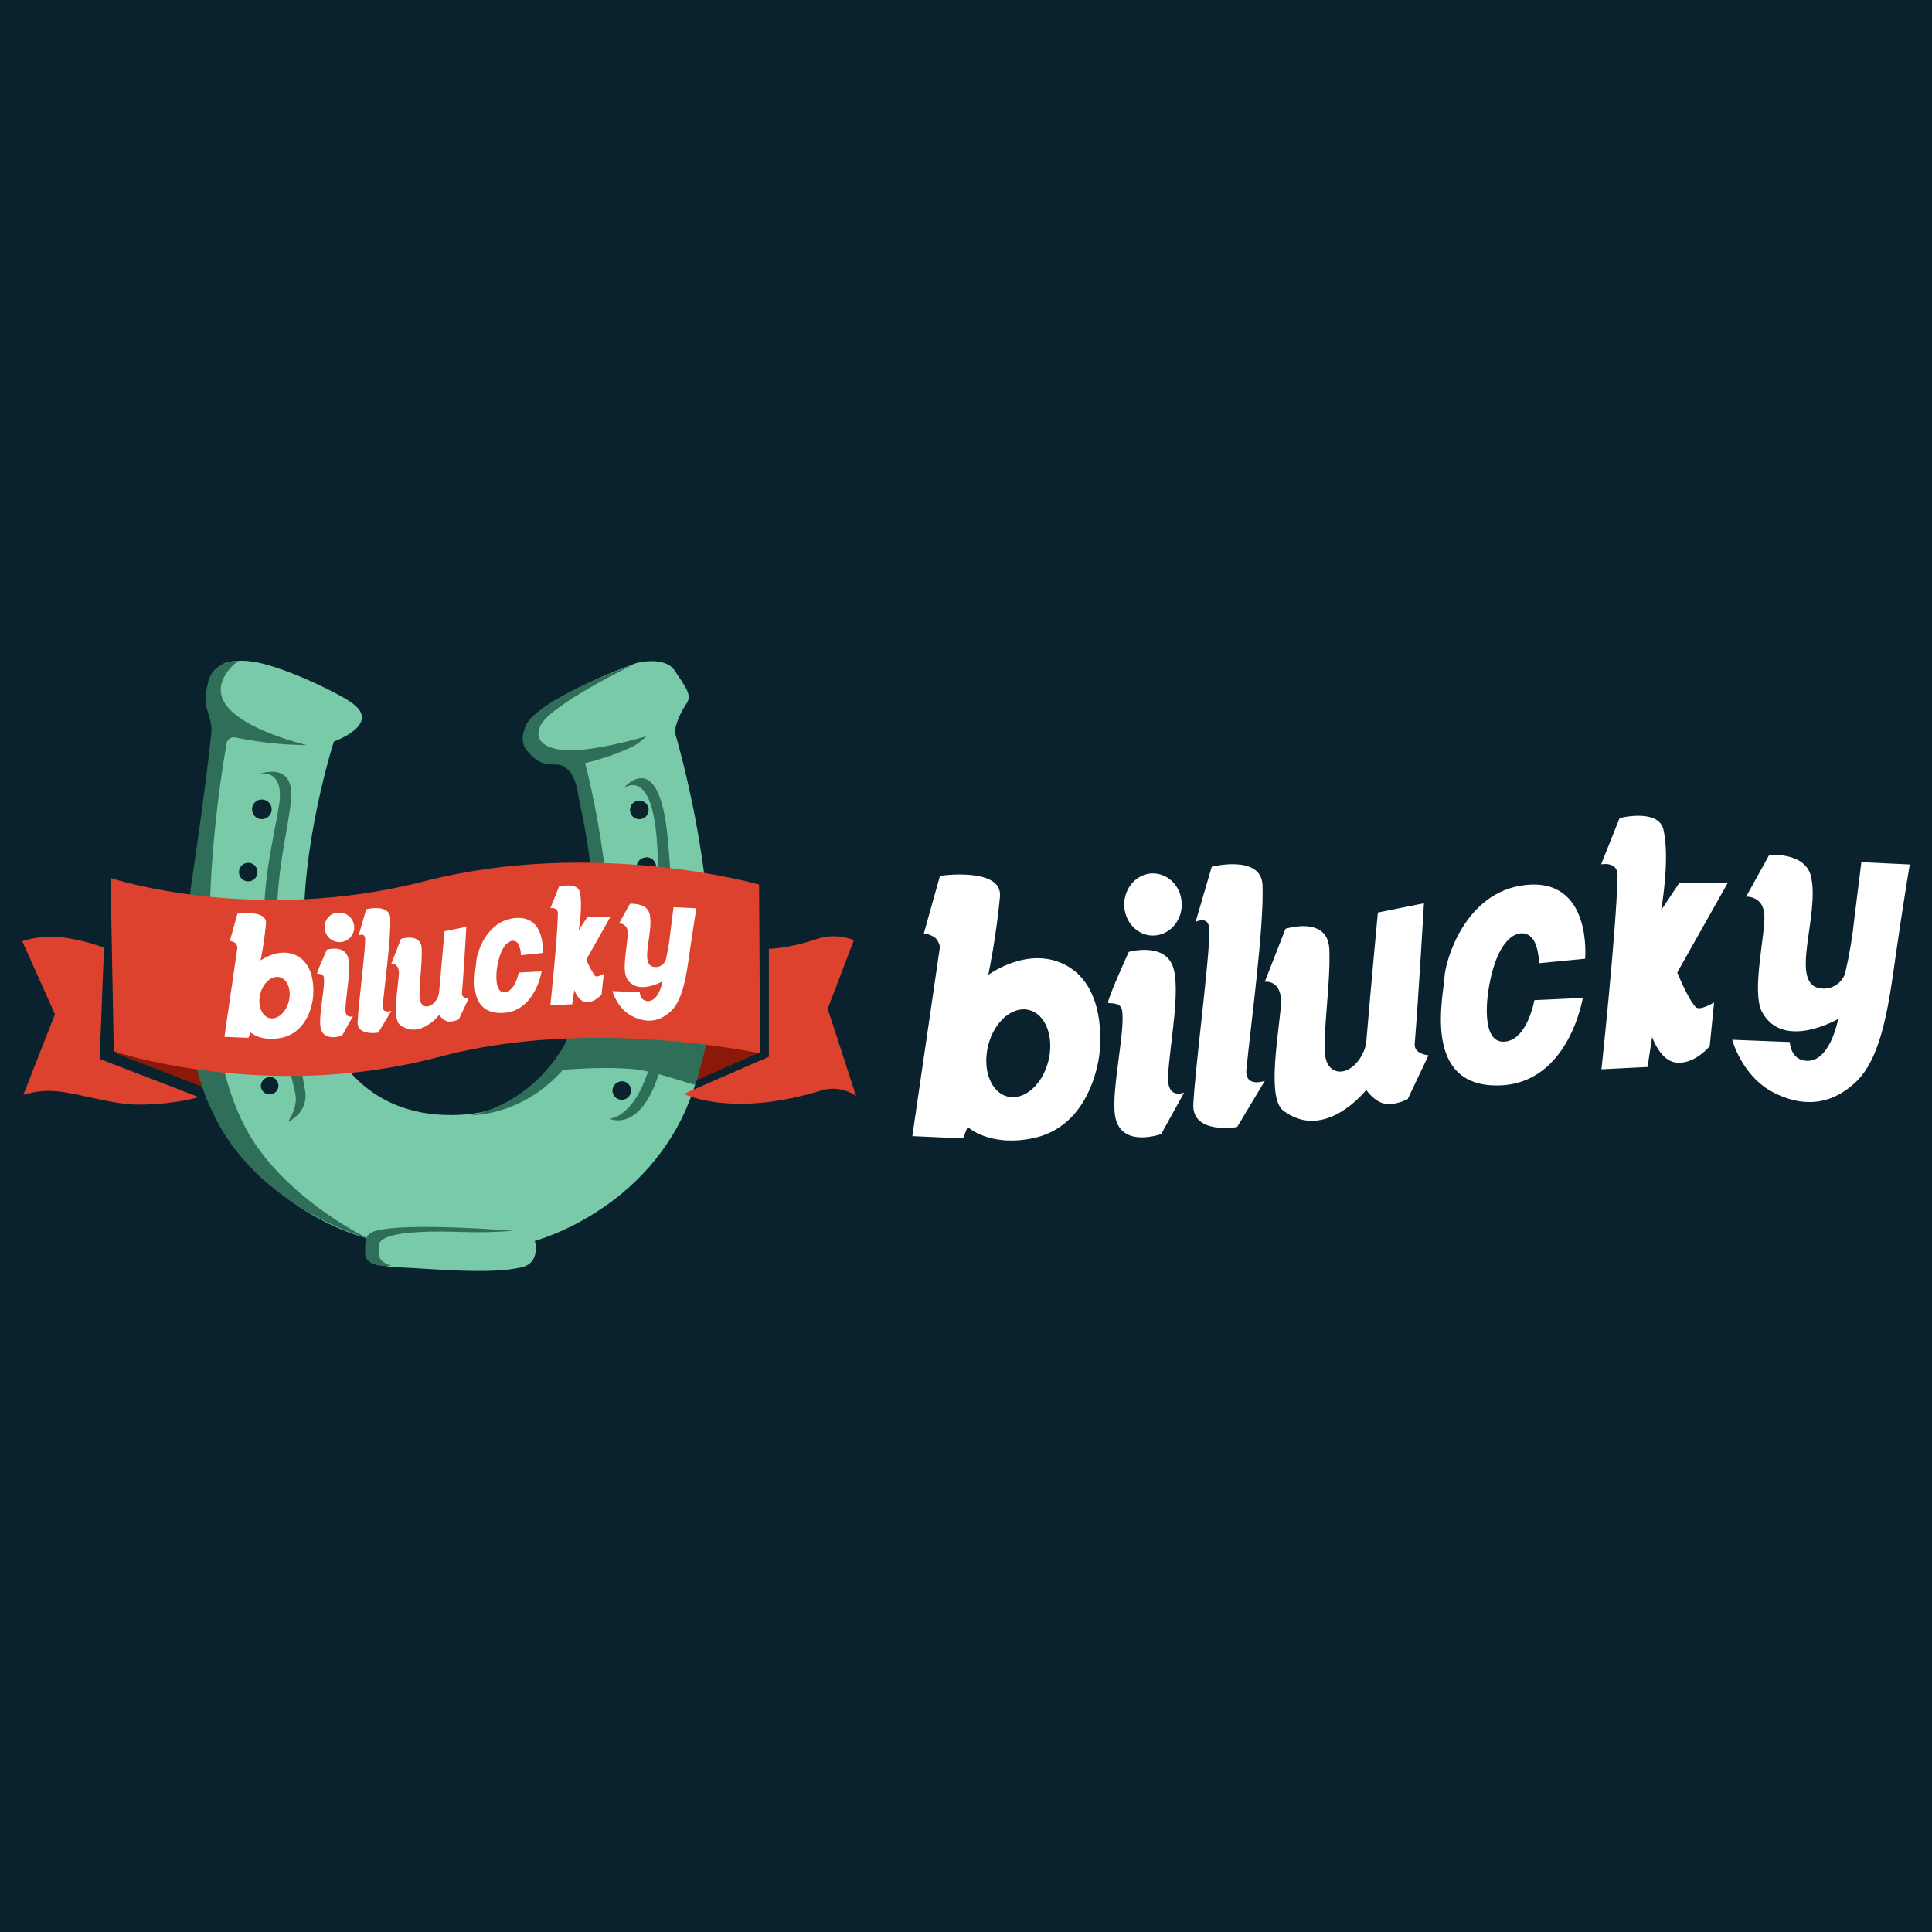
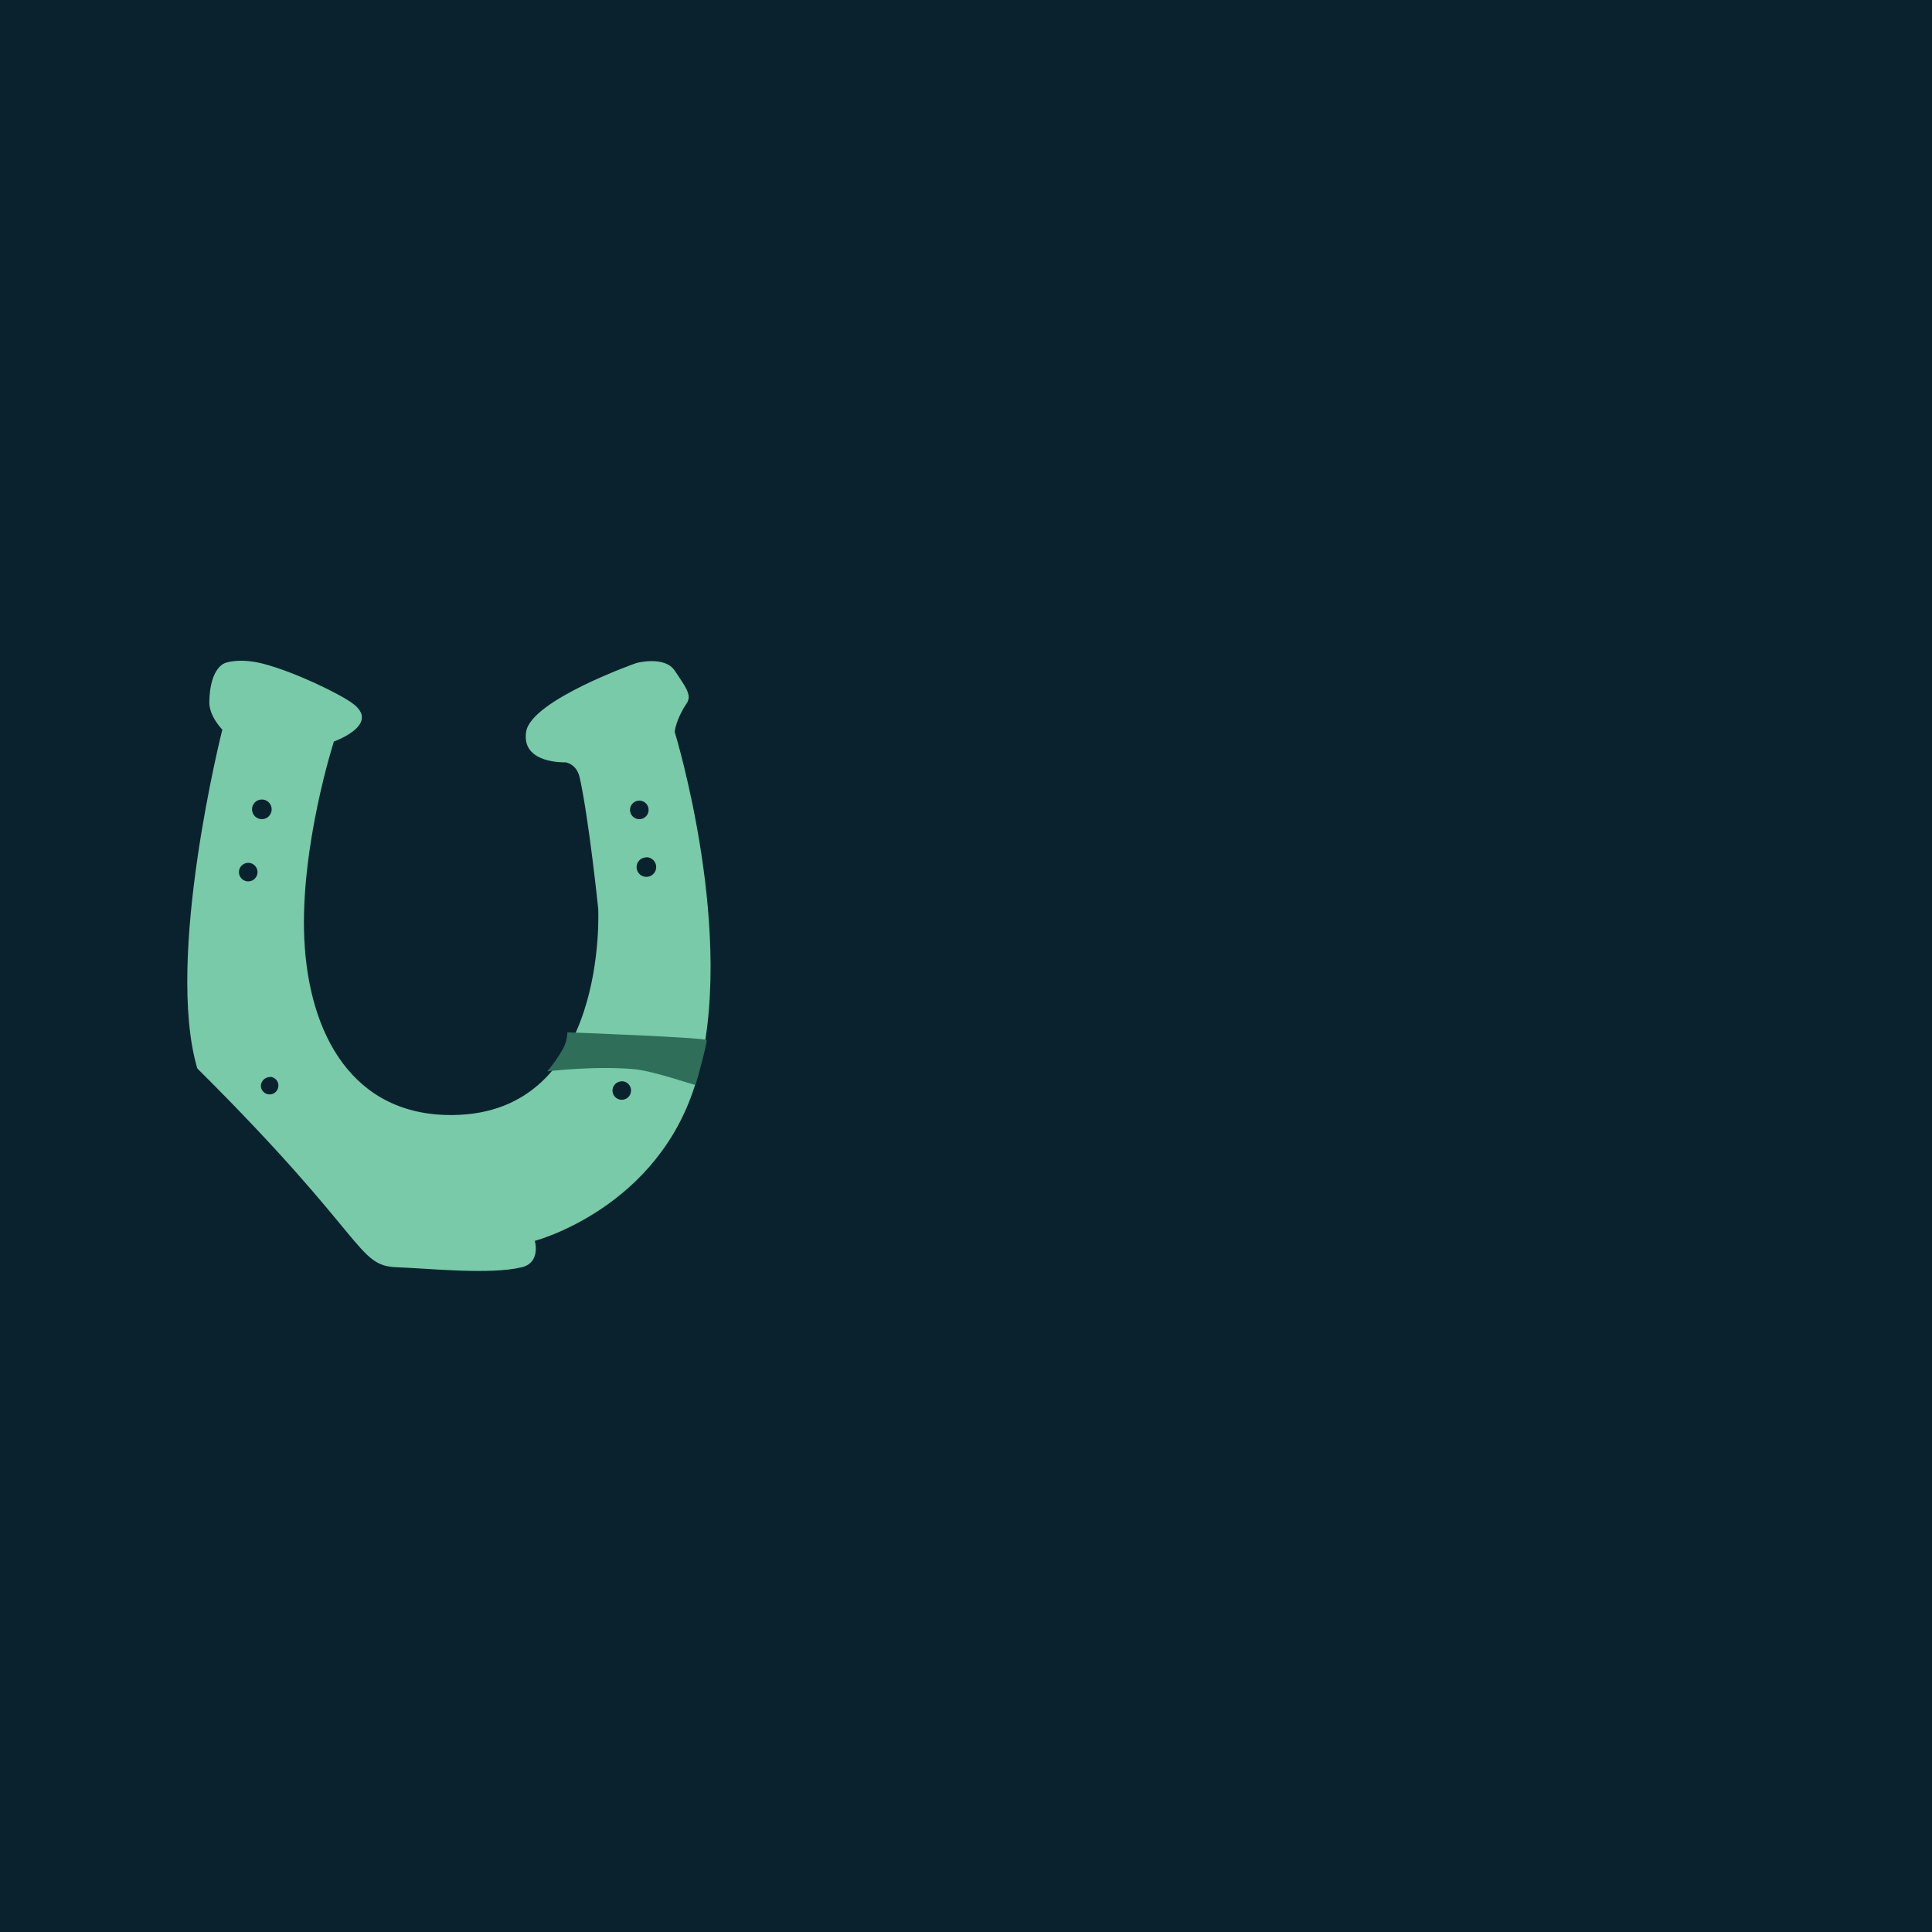
<svg xmlns="http://www.w3.org/2000/svg" width="500" height="500" viewBox="0 0 500 500" fill="none">
  <rect width="500" height="500" fill="#0A222E" />
  <g clip-path="url(#clip0_2608_60126)">
-     <path fill-rule="evenodd" clip-rule="evenodd" d="M50.698 271.139L52.271 281.241L29.566 272.448L50.698 271.139ZM196.872 272.243L179.13 269.478L176.082 281.397L196.872 272.243Z" fill="#8A1909" />
-     <path fill-rule="evenodd" clip-rule="evenodd" d="M57.537 188.829C57.537 188.829 42.599 247.79 51.06 276.512C61.806 312.934 95.433 320.603 95.433 320.603C95.433 320.603 92.131 327.598 102.79 327.969C110.782 328.243 126.687 329.972 135.03 327.969C140.052 326.748 138.41 321.13 138.41 321.13C138.41 321.13 170.65 312.689 180.244 279.58C190.991 242.621 174.607 189.396 174.607 189.396C174.607 189.396 174.861 186.289 177.704 182.03C179.169 179.89 177.391 177.741 174.607 173.54C171.979 169.632 164.7 171.586 164.7 171.586C164.7 171.586 137.463 181.16 136.163 189.367C134.835 197.769 146.343 197.29 146.343 197.29C146.343 197.29 149.196 197.603 150.017 201.198C152.41 211.945 154.814 235.138 154.814 235.138C154.814 235.138 157.52 288.168 117.21 288.568C91.34 288.861 79.919 267.72 78.757 243.071C77.633 219.155 86.406 191.907 86.406 191.907C86.406 191.907 98.784 187.53 91.203 182C87.676 179.441 76.304 173.931 68.284 171.82C62.031 170.16 58.397 171.537 58.397 171.537C58.397 171.537 54.303 172.446 54.166 181.746C54.166 185.498 57.576 188.859 57.576 188.859L57.537 188.829ZM67.756 206.913C68.259 206.911 68.751 207.059 69.17 207.337C69.589 207.614 69.916 208.01 70.11 208.474C70.303 208.938 70.355 209.449 70.258 209.943C70.161 210.436 69.92 210.89 69.565 211.246C69.21 211.602 68.758 211.845 68.265 211.944C67.772 212.043 67.261 211.993 66.796 211.801C66.331 211.609 65.934 211.283 65.654 210.866C65.375 210.448 65.226 209.956 65.226 209.453C65.223 209.12 65.287 208.789 65.413 208.48C65.539 208.172 65.725 207.891 65.96 207.655C66.196 207.419 66.476 207.231 66.784 207.104C67.092 206.977 67.422 206.912 67.756 206.913ZM64.229 223.297C64.704 223.295 65.17 223.434 65.566 223.697C65.962 223.959 66.272 224.333 66.456 224.772C66.639 225.21 66.689 225.693 66.598 226.16C66.507 226.626 66.28 227.055 65.945 227.393C65.61 227.73 65.183 227.961 64.717 228.055C64.251 228.15 63.768 228.104 63.328 227.924C62.888 227.744 62.512 227.438 62.246 227.044C61.98 226.649 61.837 226.185 61.836 225.71C61.834 225.394 61.895 225.082 62.015 224.79C62.134 224.497 62.31 224.232 62.532 224.008C62.755 223.784 63.019 223.606 63.31 223.484C63.601 223.362 63.913 223.298 64.229 223.297ZM165.443 207.196C165.919 207.195 166.385 207.334 166.782 207.597C167.179 207.861 167.488 208.236 167.671 208.676C167.854 209.115 167.903 209.599 167.81 210.066C167.718 210.533 167.489 210.963 167.152 211.299C166.815 211.636 166.386 211.865 165.919 211.957C165.452 212.05 164.968 212.001 164.529 211.818C164.089 211.635 163.714 211.326 163.45 210.929C163.187 210.532 163.047 210.066 163.049 209.59C163.049 208.955 163.302 208.346 163.75 207.898C164.199 207.449 164.808 207.196 165.443 207.196ZM167.28 221.851C167.782 221.851 168.273 222 168.691 222.279C169.109 222.558 169.434 222.955 169.626 223.419C169.819 223.883 169.869 224.394 169.771 224.887C169.673 225.379 169.431 225.832 169.076 226.187C168.721 226.543 168.268 226.784 167.775 226.882C167.282 226.98 166.772 226.93 166.308 226.738C165.843 226.546 165.447 226.22 165.168 225.802C164.889 225.385 164.74 224.894 164.74 224.391C164.747 223.723 165.019 223.086 165.494 222.617C165.97 222.149 166.612 221.887 167.28 221.89V221.851ZM160.9 279.815C161.376 279.813 161.841 279.952 162.238 280.215C162.634 280.478 162.944 280.852 163.127 281.291C163.311 281.73 163.36 282.214 163.268 282.681C163.177 283.148 162.948 283.577 162.613 283.914C162.277 284.251 161.849 284.481 161.382 284.574C160.916 284.668 160.432 284.621 159.992 284.439C159.553 284.258 159.177 283.95 158.912 283.554C158.648 283.159 158.507 282.694 158.507 282.218C158.517 281.589 158.773 280.989 159.221 280.547C159.668 280.105 160.271 279.856 160.9 279.854V279.815ZM70.042 278.691C70.478 278.742 70.89 278.918 71.229 279.198C71.567 279.478 71.817 279.849 71.95 280.268C72.081 280.687 72.089 281.135 71.972 281.558C71.855 281.982 71.618 282.362 71.29 282.654C70.962 282.945 70.556 283.136 70.122 283.202C69.688 283.269 69.244 283.208 68.844 283.028C68.443 282.847 68.103 282.555 67.865 282.186C67.627 281.817 67.501 281.387 67.502 280.948C67.55 280.324 67.838 279.744 68.307 279.329C68.776 278.915 69.388 278.7 70.013 278.73L70.042 278.691Z" fill="#78CAA8" />
-     <path fill-rule="evenodd" clip-rule="evenodd" d="M61.718 171C61.718 171 55.065 170.775 53.824 176.705C53.377 178.463 53.186 180.276 53.258 182.088C53.453 184.042 55.036 186.719 54.674 190.012C52.72 207.871 49.594 228.24 49.594 228.24C49.594 228.24 44.201 266.459 54.958 287.699C66.378 312.66 95.287 320.535 95.287 320.535C95.287 320.535 77.262 312.015 66.515 296.755C44.66 265.766 58.592 192.835 58.592 192.835C58.577 192.521 58.639 192.208 58.771 191.922C58.904 191.637 59.103 191.388 59.352 191.196C59.602 191.004 59.894 190.875 60.204 190.82C60.514 190.766 60.832 190.786 61.132 190.881C67.164 192.141 73.307 192.796 79.47 192.835C79.47 192.835 64.063 189.308 58.875 182.938C53.688 176.569 61.718 171 61.718 171ZM66.828 200.309C66.828 200.309 73.823 198.355 72.191 208.545C70.638 218.109 67.561 229.061 68.518 243.247C69.475 257.432 74.614 274.607 76.422 283.019C77.213 286.712 74.468 290.356 74.468 290.356C74.468 290.356 79.792 288.148 78.981 282.452C77.711 273.542 71.898 254.638 71.644 240.99C71.341 226.013 74.331 215.94 75.288 207.421C76.529 196.528 66.828 200.368 66.828 200.368V200.309ZM163.548 172.104C163.548 172.104 138.44 181.072 135.899 188.175C135.255 190.012 134.688 192.298 136.466 194.389C141.146 199.889 143.686 196.587 146.333 198.619C149.264 200.876 149.411 204.94 150.007 207.646C166.449 282.482 121.792 288.598 121.792 288.598C121.792 288.598 144.36 289.36 154.52 261.526C162.668 239.124 151.414 197.485 151.414 197.485C155.182 196.594 158.864 195.368 162.414 193.822C164.235 193.072 165.881 191.954 167.25 190.539C167.25 190.539 156.211 193.91 148.395 194.164C141.742 194.389 137.765 191.936 139.934 187.677C142.65 182.313 163.587 172.162 163.587 172.162L163.548 172.104ZM157.656 289.506C157.656 289.506 169.644 289.565 171.197 255.088C171.764 242.563 170.582 227.557 170.074 218.705C168.862 197.827 161.33 204.051 161.33 204.051C161.33 204.051 170.015 193.304 172.614 215.051C173.483 222.359 174.978 246.793 173.737 260.187C170.465 295.905 157.656 289.506 157.656 289.506ZM132.832 318.522C132.832 318.522 105.281 316.295 97.29 318.522C94.642 319.255 94.476 320.72 94.476 324.159C94.476 328.448 101.246 327.549 101.246 327.549C101.246 327.549 98.316 326.787 98.14 325.009C97.886 322.244 97.495 321.033 100.963 319.929C104.998 318.659 112.472 318.61 118.734 318.805C123.435 318.994 128.142 318.899 132.832 318.522Z" fill="#2F6E59" />
+     <path fill-rule="evenodd" clip-rule="evenodd" d="M57.537 188.829C57.537 188.829 42.599 247.79 51.06 276.512C95.433 320.603 92.131 327.598 102.79 327.969C110.782 328.243 126.687 329.972 135.03 327.969C140.052 326.748 138.41 321.13 138.41 321.13C138.41 321.13 170.65 312.689 180.244 279.58C190.991 242.621 174.607 189.396 174.607 189.396C174.607 189.396 174.861 186.289 177.704 182.03C179.169 179.89 177.391 177.741 174.607 173.54C171.979 169.632 164.7 171.586 164.7 171.586C164.7 171.586 137.463 181.16 136.163 189.367C134.835 197.769 146.343 197.29 146.343 197.29C146.343 197.29 149.196 197.603 150.017 201.198C152.41 211.945 154.814 235.138 154.814 235.138C154.814 235.138 157.52 288.168 117.21 288.568C91.34 288.861 79.919 267.72 78.757 243.071C77.633 219.155 86.406 191.907 86.406 191.907C86.406 191.907 98.784 187.53 91.203 182C87.676 179.441 76.304 173.931 68.284 171.82C62.031 170.16 58.397 171.537 58.397 171.537C58.397 171.537 54.303 172.446 54.166 181.746C54.166 185.498 57.576 188.859 57.576 188.859L57.537 188.829ZM67.756 206.913C68.259 206.911 68.751 207.059 69.17 207.337C69.589 207.614 69.916 208.01 70.11 208.474C70.303 208.938 70.355 209.449 70.258 209.943C70.161 210.436 69.92 210.89 69.565 211.246C69.21 211.602 68.758 211.845 68.265 211.944C67.772 212.043 67.261 211.993 66.796 211.801C66.331 211.609 65.934 211.283 65.654 210.866C65.375 210.448 65.226 209.956 65.226 209.453C65.223 209.12 65.287 208.789 65.413 208.48C65.539 208.172 65.725 207.891 65.96 207.655C66.196 207.419 66.476 207.231 66.784 207.104C67.092 206.977 67.422 206.912 67.756 206.913ZM64.229 223.297C64.704 223.295 65.17 223.434 65.566 223.697C65.962 223.959 66.272 224.333 66.456 224.772C66.639 225.21 66.689 225.693 66.598 226.16C66.507 226.626 66.28 227.055 65.945 227.393C65.61 227.73 65.183 227.961 64.717 228.055C64.251 228.15 63.768 228.104 63.328 227.924C62.888 227.744 62.512 227.438 62.246 227.044C61.98 226.649 61.837 226.185 61.836 225.71C61.834 225.394 61.895 225.082 62.015 224.79C62.134 224.497 62.31 224.232 62.532 224.008C62.755 223.784 63.019 223.606 63.31 223.484C63.601 223.362 63.913 223.298 64.229 223.297ZM165.443 207.196C165.919 207.195 166.385 207.334 166.782 207.597C167.179 207.861 167.488 208.236 167.671 208.676C167.854 209.115 167.903 209.599 167.81 210.066C167.718 210.533 167.489 210.963 167.152 211.299C166.815 211.636 166.386 211.865 165.919 211.957C165.452 212.05 164.968 212.001 164.529 211.818C164.089 211.635 163.714 211.326 163.45 210.929C163.187 210.532 163.047 210.066 163.049 209.59C163.049 208.955 163.302 208.346 163.75 207.898C164.199 207.449 164.808 207.196 165.443 207.196ZM167.28 221.851C167.782 221.851 168.273 222 168.691 222.279C169.109 222.558 169.434 222.955 169.626 223.419C169.819 223.883 169.869 224.394 169.771 224.887C169.673 225.379 169.431 225.832 169.076 226.187C168.721 226.543 168.268 226.784 167.775 226.882C167.282 226.98 166.772 226.93 166.308 226.738C165.843 226.546 165.447 226.22 165.168 225.802C164.889 225.385 164.74 224.894 164.74 224.391C164.747 223.723 165.019 223.086 165.494 222.617C165.97 222.149 166.612 221.887 167.28 221.89V221.851ZM160.9 279.815C161.376 279.813 161.841 279.952 162.238 280.215C162.634 280.478 162.944 280.852 163.127 281.291C163.311 281.73 163.36 282.214 163.268 282.681C163.177 283.148 162.948 283.577 162.613 283.914C162.277 284.251 161.849 284.481 161.382 284.574C160.916 284.668 160.432 284.621 159.992 284.439C159.553 284.258 159.177 283.95 158.912 283.554C158.648 283.159 158.507 282.694 158.507 282.218C158.517 281.589 158.773 280.989 159.221 280.547C159.668 280.105 160.271 279.856 160.9 279.854V279.815ZM70.042 278.691C70.478 278.742 70.89 278.918 71.229 279.198C71.567 279.478 71.817 279.849 71.95 280.268C72.081 280.687 72.089 281.135 71.972 281.558C71.855 281.982 71.618 282.362 71.29 282.654C70.962 282.945 70.556 283.136 70.122 283.202C69.688 283.269 69.244 283.208 68.844 283.028C68.443 282.847 68.103 282.555 67.865 282.186C67.627 281.817 67.501 281.387 67.502 280.948C67.55 280.324 67.838 279.744 68.307 279.329C68.776 278.915 69.388 278.7 70.013 278.73L70.042 278.691Z" fill="#78CAA8" />
    <path fill-rule="evenodd" clip-rule="evenodd" d="M182.88 269.195C182.675 268.492 146.83 267.163 146.83 267.163C146.793 268.674 146.394 270.155 145.668 271.481C144.512 273.534 143.161 275.471 141.633 277.265C141.633 277.265 153.855 275.77 164.103 276.698C169.584 277.235 179.735 280.958 179.959 280.733C180.184 280.508 183.037 269.898 182.89 269.195H182.88Z" fill="#2F6E59" />
-     <path fill-rule="evenodd" clip-rule="evenodd" d="M51.451 283.918C51.451 283.918 45.931 285.725 36.503 285.872C29.508 285.989 21.409 283.195 15.352 282.491C12.223 282.091 9.044 282.385 6.041 283.351L14.218 262.483L5.758 243.579C8.765 242.63 11.922 242.249 15.068 242.455C19.116 242.911 23.094 243.849 26.919 245.249L25.786 274.05L51.451 283.918ZM220.984 243.295C217.923 242.071 214.527 241.97 211.4 243.012C203.838 245.572 198.982 245.542 198.982 245.542V273.484L176.981 283.078C176.981 283.078 189.086 289.389 212.523 282.228C214.037 281.766 215.635 281.652 217.198 281.896C218.762 282.139 220.249 282.734 221.55 283.634L214.213 261.076L220.984 243.295ZM196.442 228.914L196.726 272.634C196.726 272.634 153.036 262.991 113.791 273.484C69.114 285.442 29.449 272.077 29.449 272.077L28.609 227.224C28.609 227.224 65.558 239.466 109.844 228.064C153.827 216.761 196.442 228.914 196.442 228.914Z" fill="#DC422D" />
-     <path fill-rule="evenodd" clip-rule="evenodd" d="M61.447 245.191L58.086 268.325L64.29 268.599L64.856 267.192C64.856 267.192 67.426 269.644 72.75 268.599C78.876 267.387 80.566 261.242 80.937 258.732C81.25 256.699 81.611 250.017 77.029 247.448C72.447 244.878 67.436 248.571 67.436 248.571C68.071 245.403 68.541 242.204 68.842 238.987C69.116 235.343 61.447 236.457 61.447 236.457L59.493 243.51C60.006 243.568 60.495 243.76 60.909 244.067C61.187 244.386 61.373 244.775 61.447 245.191ZM82.061 251.961C82.061 251.365 84.601 245.757 84.601 245.757C84.601 245.757 88.802 244.546 89.964 247.448C91.029 250.183 89.564 257.295 89.398 260.988C89.261 263.919 91.352 262.942 91.352 262.942L88.528 268.023C88.528 268.023 83.526 269.84 82.94 265.766C82.432 262.571 84.269 255.097 83.78 252.792C83.526 251.795 82.061 252.088 82.061 251.961ZM94.761 235.353L92.807 242.123C92.807 242.123 94.537 241.146 94.507 243.256C94.449 247.164 92.788 259.562 92.553 264.408C92.348 268.218 97.907 267.231 97.907 267.231L101.297 261.594C101.297 261.594 98.816 262.493 99.04 260.177C99.519 255.127 101.209 242.836 100.994 237.61C100.819 233.79 94.761 235.314 94.761 235.314V235.353ZM101.248 249.46L103.779 242.973C103.779 242.973 109.005 241.342 109.142 245.513C109.289 249.519 108.468 254.511 108.576 257.921C108.634 260.119 109.875 260.519 110.53 260.461C112.171 260.353 113.529 258.292 113.636 256.797C114.115 251.209 115.043 241 115.043 241L120.69 239.866C120.69 239.866 120.016 251.59 119.557 257.08C119.449 258.37 121.257 258.487 121.257 258.487L118.736 263.812C117.864 264.254 116.887 264.446 115.913 264.369C114.991 264.076 114.196 263.481 113.656 262.678C113.656 262.678 108.634 269.107 103.505 265.219C101.473 263.665 102.968 255.879 103.222 252.244C103.456 249.157 101.248 249.421 101.248 249.421V249.46ZM134.817 247.203L140.454 246.637C140.454 246.637 141.353 236.711 133.117 237.61C125.702 238.43 123.347 246.949 123.25 248.893C123.132 251.121 120.397 262.464 130.02 262.151C138.51 261.897 140.171 251.404 140.171 251.404L134.25 251.688C134.25 251.688 133.371 256.572 130.577 256.768C127.783 256.963 128.525 251.121 128.623 250.564C129.698 243.422 132.804 242.66 133.987 244.067C134.538 245.02 134.825 246.103 134.817 247.203ZM142.428 235.079L144.684 229.432C144.684 229.432 149.423 228.221 150.048 230.839C150.888 234.454 149.765 240.716 149.765 240.716L152.021 237.336H157.942L151.738 248.337C152.321 249.831 153.078 251.251 153.995 252.567C154.503 253.075 156.252 252 156.252 252L155.685 257.364C155.685 257.364 153.731 259.699 151.455 259.318C149.599 259.005 148.631 256.211 148.631 256.211L148.074 259.904L142.428 260.187C142.428 260.187 144.264 243.12 144.382 236.496C144.43 234.64 142.428 235.04 142.428 235.04V235.079ZM160.199 238.987L163.022 233.907C163.022 233.907 167.34 233.536 168.102 236.447C169.343 241.185 165.171 250.046 169.509 250.271C170.131 250.313 170.75 250.143 171.262 249.788C171.775 249.433 172.153 248.914 172.333 248.317C172.844 246.085 173.22 243.824 173.456 241.547C173.905 237.991 174.306 234.776 174.306 234.776L180.226 235.06C180.226 235.06 179.357 240.325 178.536 246.06C177.716 251.795 176.895 258.497 173.739 261.575C172.137 263.147 168.747 265.629 163.589 262.981C159.681 261.027 158.508 256.494 158.508 256.494L165.562 256.778C165.562 256.778 165.621 258.732 167.252 259.034C170.467 259.65 171.483 253.954 171.483 253.954C171.483 253.954 164.771 257.862 162.172 253.104C160.853 250.681 162.602 243.549 162.455 241.263C162.469 240.962 162.42 240.662 162.312 240.381C162.204 240.1 162.038 239.844 161.826 239.63C161.614 239.416 161.36 239.249 161.08 239.138C160.8 239.027 160.5 238.976 160.199 238.987ZM71.656 252.811C73.796 252.752 75.261 255.146 74.929 258.106C74.597 261.066 72.584 263.528 70.445 263.558C68.305 263.587 66.83 261.213 67.172 258.253C67.514 255.293 69.507 252.86 71.656 252.811ZM87.561 236.203C88.327 236.144 89.092 236.317 89.758 236.7C90.424 237.083 90.959 237.657 91.293 238.348C91.627 239.04 91.746 239.816 91.632 240.575C91.519 241.335 91.179 242.043 90.657 242.606C90.136 243.17 89.456 243.563 88.708 243.735C87.959 243.906 87.177 243.848 86.461 243.568C85.746 243.288 85.132 242.799 84.699 242.165C84.266 241.531 84.034 240.781 84.034 240.013C84.009 239.528 84.081 239.042 84.246 238.585C84.41 238.128 84.664 237.708 84.992 237.35C85.32 236.992 85.716 236.702 86.157 236.499C86.598 236.295 87.076 236.181 87.561 236.164V236.203ZM243.241 245.171L236.109 294.02L249.23 294.616L250.412 291.626C250.412 291.626 255.854 296.843 267.108 294.616C280.053 292.046 283.551 279.072 284.401 273.738C285.075 269.449 285.837 255.322 276.047 249.9C266.258 244.478 255.766 252.303 255.766 252.303C257.126 245.6 258.137 238.83 258.794 232.021C259.439 224.313 243.27 226.658 243.27 226.658L239.099 241.547C240.18 241.683 241.209 242.093 242.088 242.739C242.714 243.399 243.126 244.234 243.27 245.132L243.241 245.171ZM286.775 259.474C286.687 258.233 292.128 246.353 292.128 246.353C292.128 246.353 301.048 243.794 303.471 249.939C305.728 255.693 302.65 270.729 302.289 278.574C302.005 284.69 306.46 282.745 306.46 282.745L300.511 293.492C300.511 293.492 289.93 297.332 288.572 288.724C287.537 281.983 291.396 266.254 290.35 261.311C289.901 259.142 286.804 259.845 286.775 259.503V259.474ZM313.602 224.303L309.421 238.596C309.421 238.596 313.065 236.593 313.006 241C312.889 249.206 309.391 275.467 308.834 285.706C308.405 293.746 320.167 291.665 320.167 291.665L327.338 279.727C327.338 279.727 322.092 281.622 322.571 276.737C323.606 266.078 327.162 240.071 326.742 229.041C326.4 221.079 313.592 224.303 313.592 224.303H313.602ZM327.338 254.042L332.692 240.365C332.692 240.365 343.693 236.867 344.035 245.728C344.347 254.189 342.628 264.74 342.853 271.96C342.989 276.61 345.559 277.401 347.024 277.323C350.492 277.099 353.316 272.722 353.599 269.566C354.576 257.745 356.589 236.164 356.589 236.164L368.517 233.77C368.517 233.77 367.081 258.644 366.124 270.123C365.899 272.858 369.7 273.113 369.7 273.113L364.307 284.455C364.307 284.455 360.887 286.204 358.357 285.637C355.534 285.022 353.589 282.062 353.589 282.062C353.589 282.062 342.95 295.651 332.096 287.415C327.788 284.113 330.943 267.7 331.51 260.002C331.901 253.397 327.28 254.071 327.28 254.071L327.338 254.042ZM398.276 249.284L410.224 248.122C410.224 248.122 412.178 227.107 394.71 229.051C379.02 230.8 374.028 248.806 373.832 252.889C373.607 257.628 367.824 281.554 388.135 280.899C406.072 280.342 409.628 258.253 409.628 258.253L397.104 258.839C397.104 258.839 395.267 269.224 389.346 269.586C383.143 269.976 384.999 257.618 385.175 256.465C387.461 241.371 393.967 239.798 396.508 242.787C398.266 244.849 398.315 249.362 398.315 249.362L398.276 249.284ZM414.386 223.639L419.154 211.71C419.154 211.71 429.197 209.141 430.496 214.7C432.274 222.31 429.9 235.568 429.9 235.568L434.648 228.436H447.173L434.072 251.678C434.072 251.678 436.866 258.614 438.84 260.617C439.914 261.721 443.607 259.435 443.607 259.435L442.464 270.778C442.464 270.778 438.341 275.741 433.525 274.949C429.568 274.304 427.565 268.374 427.565 268.374L426.383 276.131L414.454 276.727C414.454 276.727 418.314 240.677 418.626 226.628C418.685 222.818 414.425 223.697 414.425 223.697L414.386 223.639ZM451.931 231.992L457.881 221.245C457.881 221.245 467.025 220.483 468.627 226.609C471.226 236.652 462.482 255.351 471.617 255.83C472.939 255.929 474.255 255.568 475.341 254.808C476.427 254.047 477.217 252.935 477.576 251.658C478.657 246.97 479.447 242.219 479.941 237.434C480.869 229.901 481.719 223.131 481.719 223.131L494.243 223.727C494.243 223.727 492.377 234.894 490.658 246.969C488.939 259.044 487.219 273.23 480.537 279.775C477.117 283.107 469.956 288.324 459.043 282.765C450.759 278.535 448.297 269.087 448.297 269.087L463.195 269.674C463.195 269.674 463.332 273.767 466.781 274.441C473.542 275.77 475.72 263.695 475.72 263.695C475.72 263.695 461.525 271.989 456.024 261.916C453.211 256.758 456.904 241.723 456.62 236.867C456.366 231.767 451.882 232.051 451.882 232.051L451.931 231.992ZM264.793 261.213C269.306 261.125 272.413 266.098 271.71 272.409C271.006 278.72 266.776 283.84 262.262 283.947C257.749 284.055 254.642 279.062 255.346 272.751C256.049 266.44 260.26 261.33 264.793 261.213ZM298.391 226.042C302.514 226.042 305.835 229.657 305.835 234.083C305.835 238.508 302.514 242.123 298.391 242.123C294.268 242.123 290.946 238.518 290.946 234.083C290.946 229.647 294.307 226.032 298.391 226.032V226.042Z" fill="white" />
  </g>
  <defs>
    <clipPath id="clip0_2608_60126">
      <rect width="490" height="157.878" fill="white" transform="translate(5 171)" />
    </clipPath>
  </defs>
</svg>